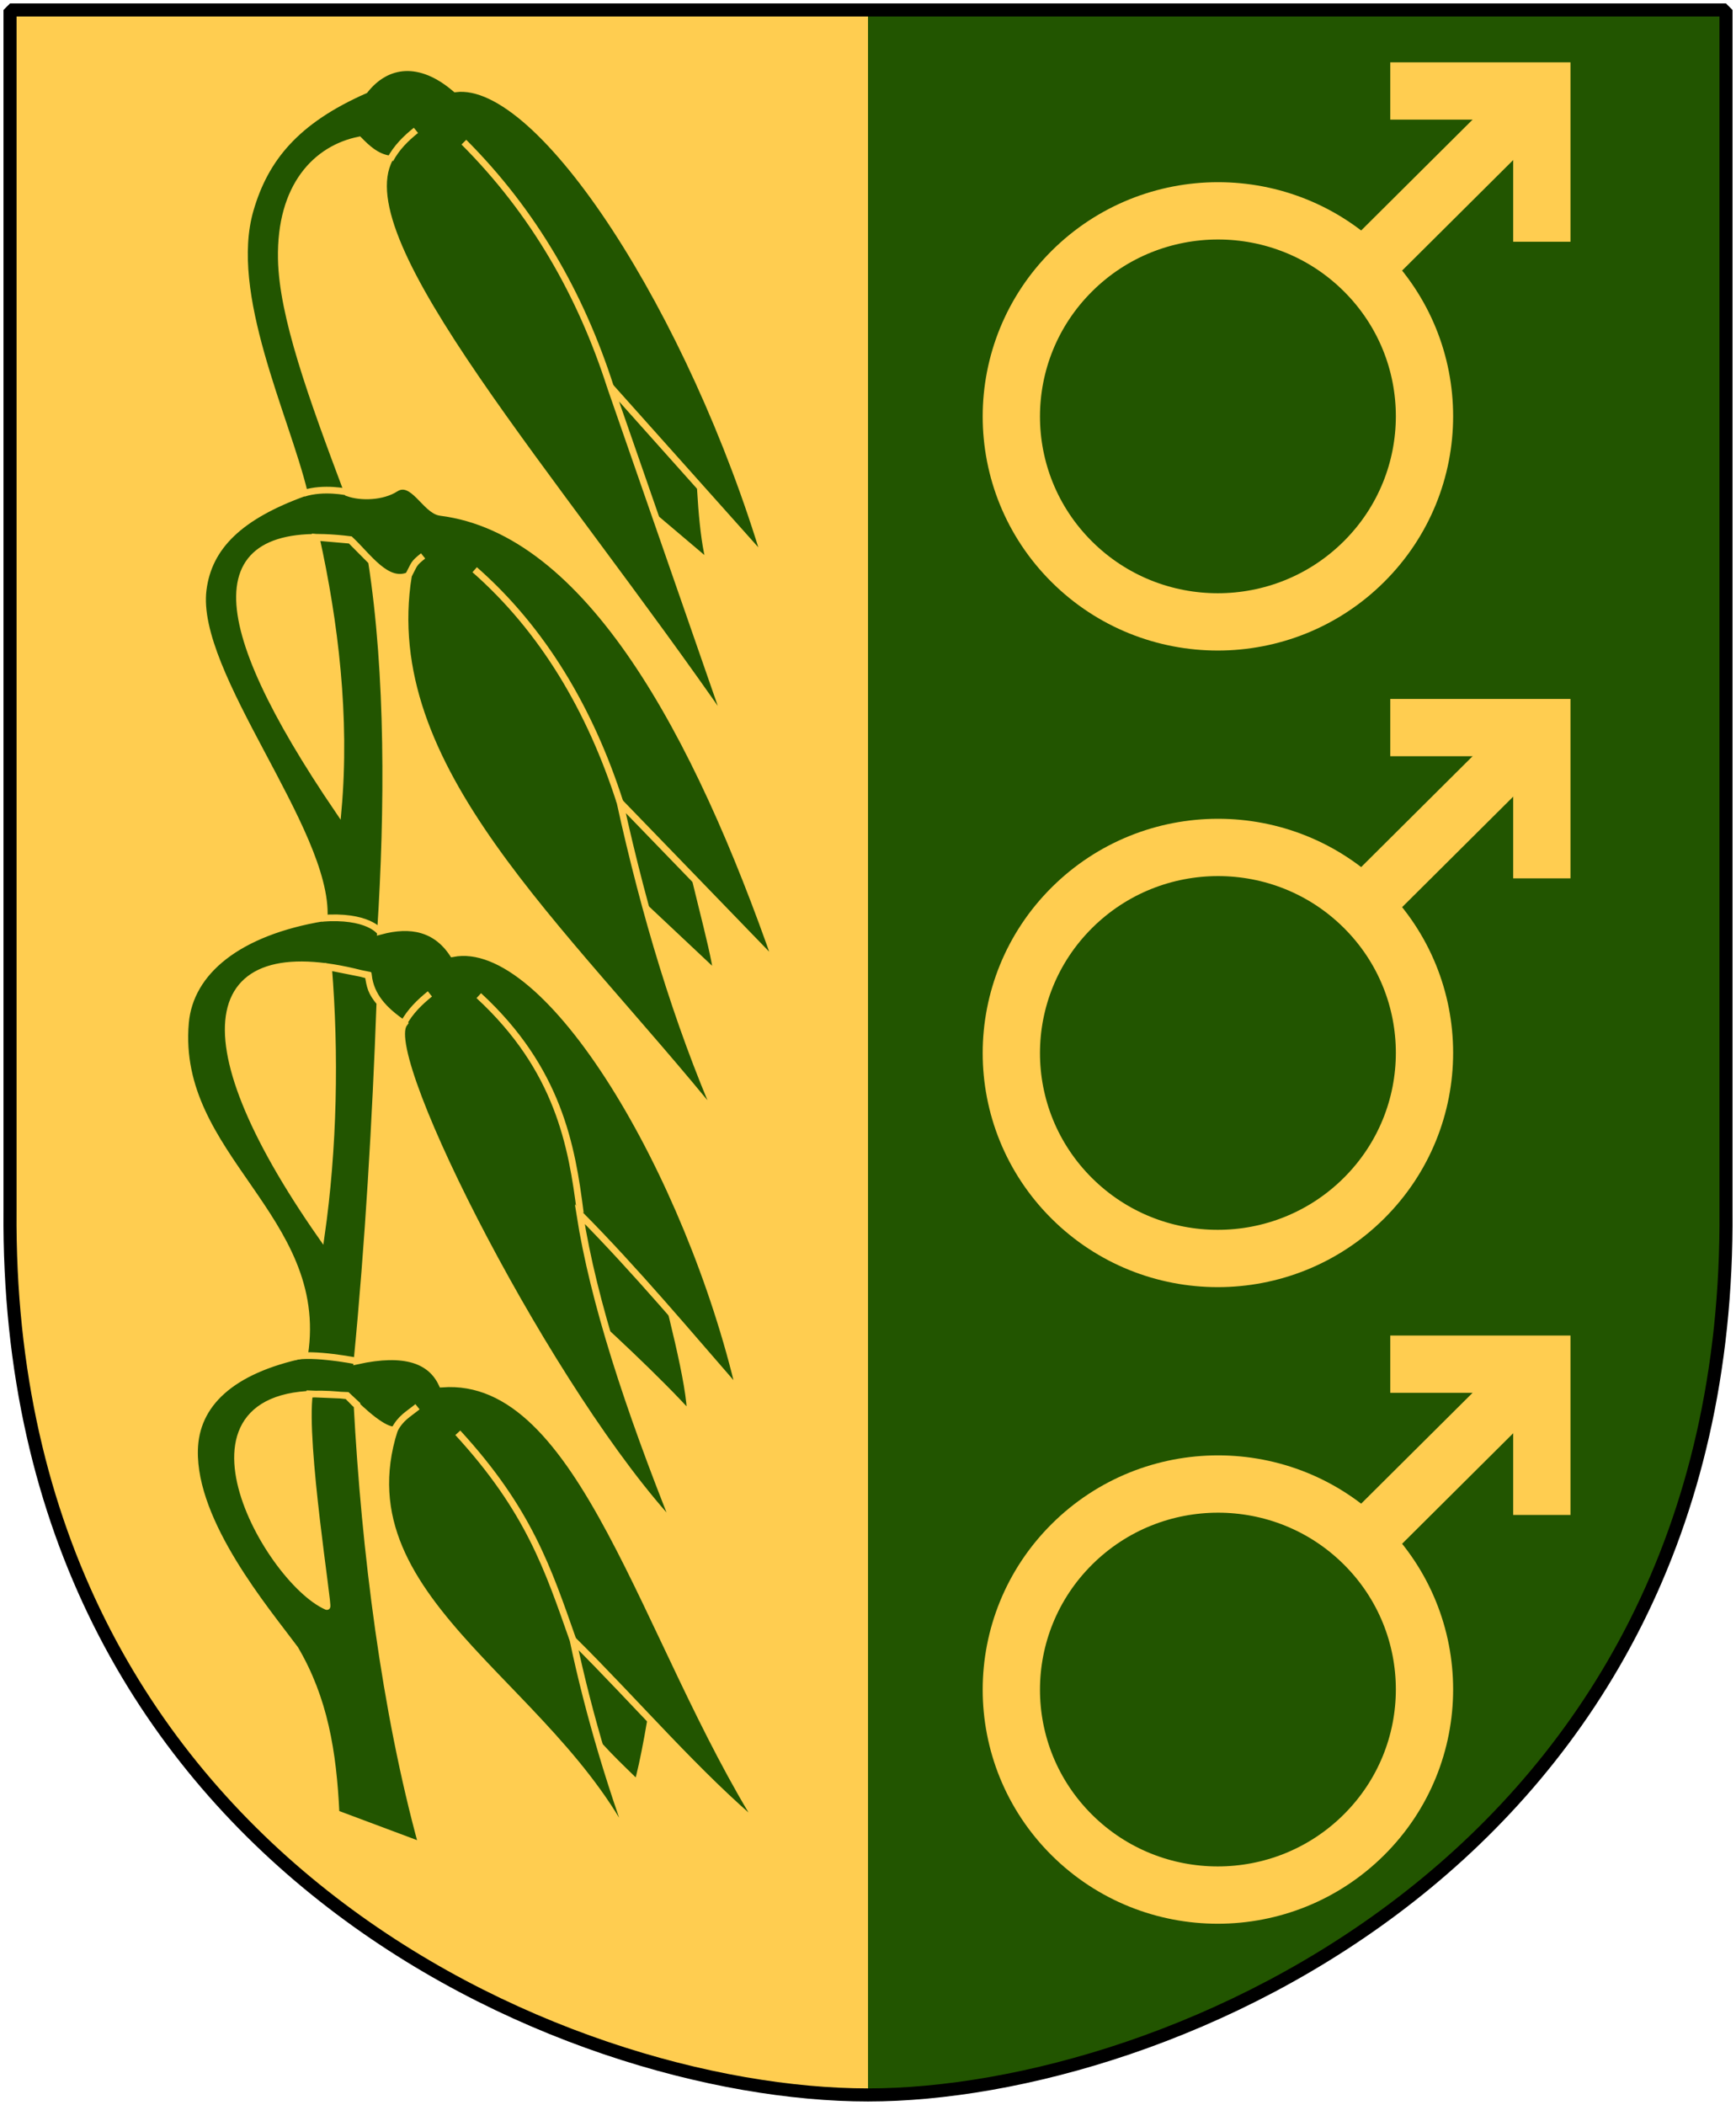
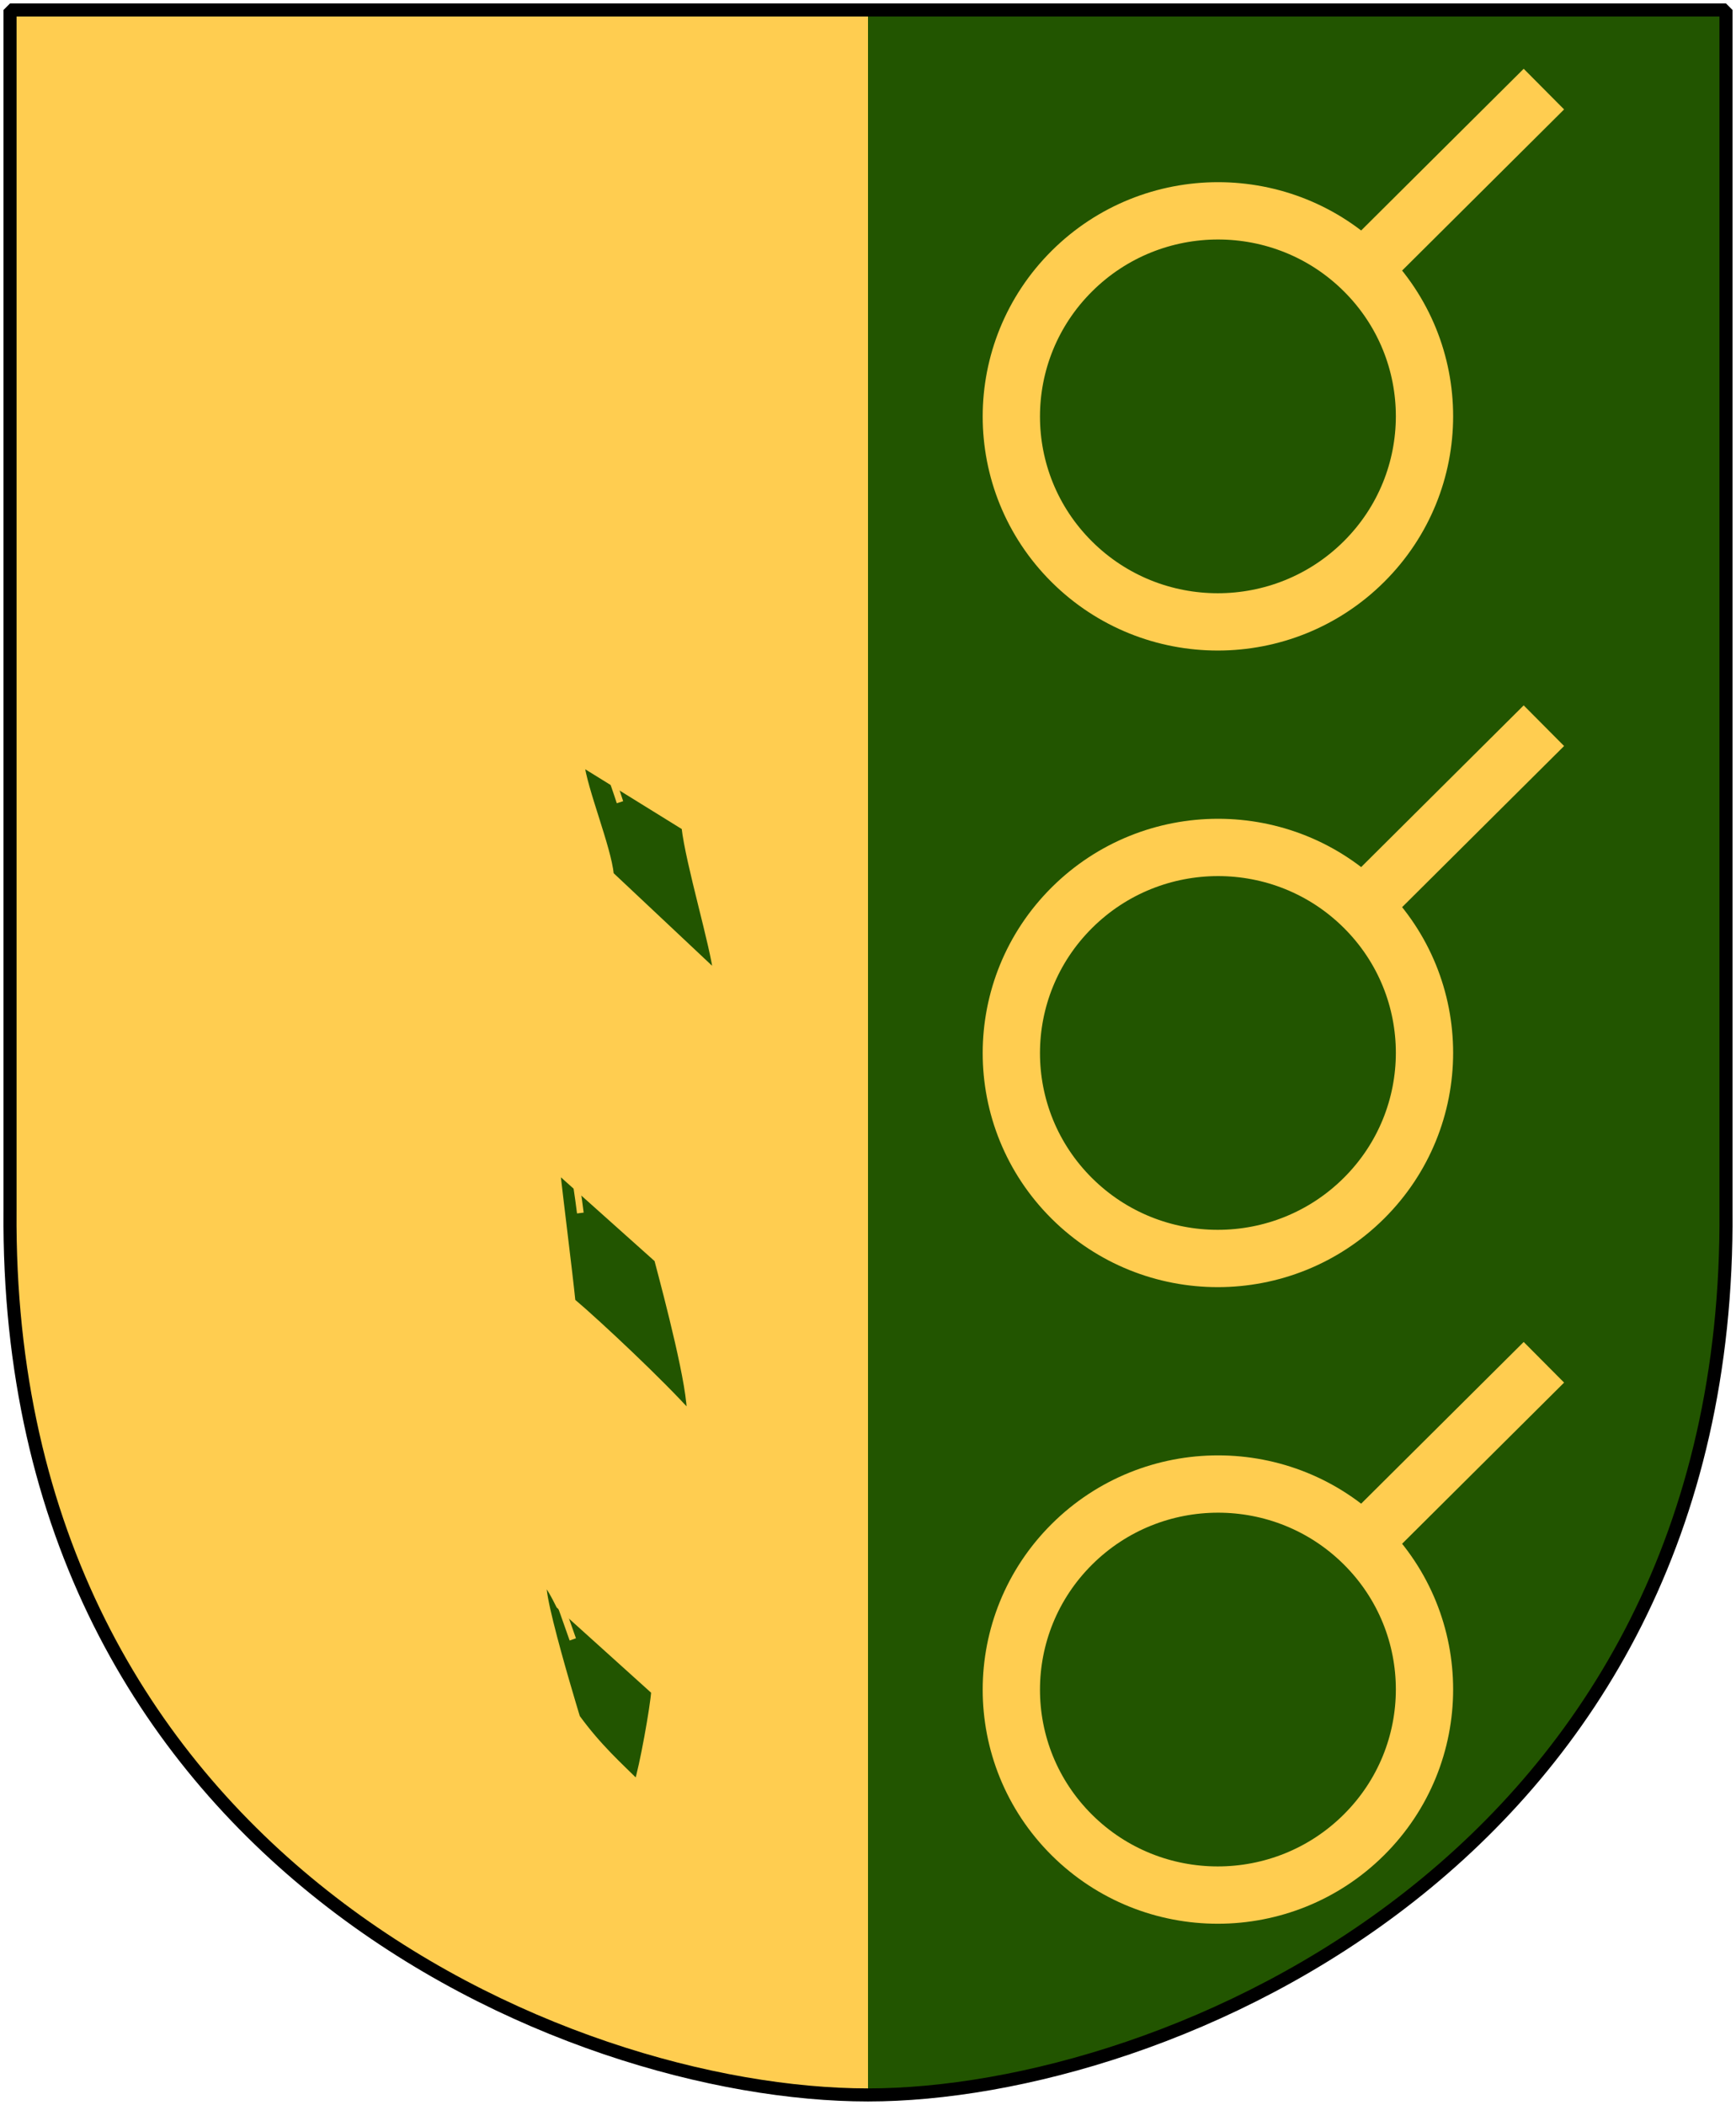
<svg xmlns="http://www.w3.org/2000/svg" xmlns:xlink="http://www.w3.org/1999/xlink" version="1.0" width="251" height="304.2" id="svg4166">
  <defs id="defs4168" />
  <path d="m 249.551,1.44 -124.05,0 -124.051,0 0,173.497 C 0.682,268.657 81.739,302.756 125.5,302.756 c 42.994,0 124.818,-34.099 124.051,-127.82 l 0,-173.497 z" id="Shield" style="fill:#ffcd50" />
  <path d="m 249.551,1.44 -124.05,0 c 0,0 -2e-5,301.316 -2e-5,301.316 42.994,0 124.818,-34.099 124.051,-127.82 l 0,-173.497 z" id="Klyvning" style="fill:#225500" />
  <g transform="matrix(-0.484,0,0,0.484,181.85,25.144)" id="Havrepipa" style="fill:#225500;stroke:#ffcd50;stroke-width:2">
-     <path d="m 186.67,96.997 -23.074,19.531 c 2.447,-8.409 3.203,-25.31 3.333,-35.365 l 32.641,-29.423 c 13.233,-27.305 -11.942,41.695 -12.9,45.256 z" id="path34" />
    <path d="m 193.348,209.268 -31.752,29.84 c 0.763,-8.185 8.343,-33.26 9.54,-44.116 L 202.24,175.743 c -0.944,8.163 -8.105,25.35 -8.892,33.525 z" id="path32" />
    <path d="m 204.823,336.66 c -8.163,6.963 -26.644,24.308 -35.245,33.946 -0.519,-7.708 6.651,-35.001 9.72,-46.555 L 209.434,297.11 c -0.973,9.334 -3.663,30.197 -4.611,39.55 z" id="path30" />
    <path d="m 203.435,460.893 c -6.472,8.911 -12.94,14.622 -18.11,19.754 -1.612,-4.883 -4.856,-22.926 -5.138,-27.581 l 28.424,-25.633 c 12.815,-25.776 -3.729,28.656 -5.176,33.46 z" id="path36" />
-     <path d="m 146.919,115.52 c 21.93,-73.64 67.122,-144.149 92.731,-140.948 10.599,-9.094 20.531,-7.835 27.057,0.417 20.582,9.077 29.802,20.374 34.254,35.672 7.324,25.164 -10.597,61.562 -16.166,84.548 19.248,6.966 28.585,15.991 30.237,28.903 3.223,25.175 -37.471,71.989 -36.156,97.969 25.81,4.255 40.107,16.166 41.439,31.363 3.507,40 -41.919,58.043 -35.594,99.106 22.177,4.655 32.553,14.898 32.888,28.447 0.541,21.882 -21.432,47.812 -30.038,59.412 -8.733,14.837 -11.378,30.673 -12.237,49.11 l -25.667,9.602 c 11.097,-40.368 17.066,-87.868 19.407,-131.664 0,0 2.962,-2.757 2.962,-2.757 l 11.237,-0.465 c 2.041,14.932 -5.89,63.834 -5.206,63.534 18.51,-8.123 52.383,-69.846 -6.071,-62.939 -5.161,5.397 -11.132,10.423 -14.098,10.161 16.716,52.778 -52.236,77.68 -73.709,131.062 8.604,-22.602 15.516,-45.385 20.385,-68.386 -19.273,19.136 -37.278,40.355 -56.655,56.529 35.521,-56.337 53.623,-136.02 95.783,-132.889 3.305,-7.095 11.076,-10.025 25.372,-6.869 -3.371,-34.609 -5.582,-72.316 -6.829,-106.998 2.697,-3.216 2.934,-4.755 3.515,-8.3 l 11.822,-2.356 c -2.103,25.932 -1.58,54.033 2.182,80.294 42.729,-61.138 34.741,-91.25 -14.101,-77.77 -0.71,6.044 -4.538,10.336 -10.633,14.443 7.312,10.01 -44.244,111.32 -81.364,150.633 14.532,-36.282 24.798,-67.801 28.857,-93.815 -16.911,17.052 -32.542,35.797 -47.841,53.326 15.142,-65.022 57.041,-136.715 85.819,-131.1 5.02,-7.524 12.457,-9.134 21.547,-6.698 -2.335,-36.457 -2.51,-76.873 2.702,-110.4 l 6.291,-6.331 10.244,-0.892 c -5.606,25.359 -9.062,53.694 -6.58,81.459 39.06,-57.428 40.731,-86.329 -3.601,-80.77 -5.51,5.195 -10.882,13.408 -17.399,10.73 9.212,57.578 -45.196,103.575 -92.97,162.739 12.854,-29.5 22.39,-61.484 29.786,-95.045 l -47.037,48.605 c 24.057,-69.24 56.543,-129.573 100.641,-135.146 4.502,-0.569 8.285,-10.434 13.461,-7.109 3.879,2.491 10.24,2.74 14.232,1.3 10.922,-29.016 19.532,-52.859 19.867,-69.848 0.43,-21.842 -10.496,-32.958 -23.226,-35.538 -2.113,2.145 -5.067,5.099 -9.115,5.661 C 272.559,20.482 210.765,88.976 157.983,165.344 l 35.396,-101.815 -46.459,51.99 -5.7e-4,8.2e-4 z" id="path10" />
    <path d="m 190.52,187.585 c 8.867,-27.584 23.036,-51.536 43.407,-69.422" id="path12" style="fill:none" />
    <path d="m 202.358,310.251 c 2.529,-20.066 6.532,-42.947 30.339,-64.909" id="path14" style="fill:none" />
    <path d="m 204.61,437.563 c 7.383,-20.933 13.077,-38.523 34.349,-61.693" id="path16" style="fill:none" />
    <path d="M 193.378,63.53 C 202.245,35.946 216.291,11.388 237.154,-9.506" id="path18" style="fill:none" />
    <path d="m 251.474,-13.029 c 3.008,2.42 5.76,5.115 7.68,8.703" id="path20" style="fill:none" />
    <path d="m 249.333,114.036 c 3.008,2.42 2.451,2.266 4.371,5.854" id="path22" style="fill:none" />
    <path d="m 247.299,244.82 c 3.008,2.42 5.938,5.255 7.858,8.843" id="path26" style="fill:none" />
    <path d="m 251.006,368.094 c 3.008,2.42 4.97,3.309 6.89,6.897" id="path28" style="fill:none" />
    <path d="M 285.023,95.376 C 278.947,93.41 271.799,95.019 271.799,95.019" id="path3791" style="fill:none" />
    <path d="m 279.662,222.251 c -13.76,-1.072 -17.334,3.931 -17.334,3.931" id="path3793" style="fill:none" />
-     <path d="m 288.061,353.237 c -5.718,-1.43 -19.121,1.251 -19.121,1.251" id="path3795" style="fill:none" />
  </g>
  <g transform="matrix(1.595,0,0,1.595,-11.413,-149.458)" id="Mars-Symbol" style="fill:none;stroke:#ffcd50;stroke-width:5.193">
    <path d="m 147.108,101.777 -16.124,16.034" id="path26867" />
    <path d="m 130.795,144.593 c -7.316,7.275 -19.173,7.28 -26.483,0.01 -7.31,-7.27 -7.306,-19.061 0.01,-26.336 7.316,-7.275 19.173,-7.28 26.483,-0.01 7.31,7.27 7.306,19.061 -0.01,26.336 l 0,0 z" id="path26871" />
-     <path d="m 133.183,101.947 c 13.738,0 13.738,0 13.738,0 l 0,13.662" id="path27759" />
  </g>
  <use transform="translate(2.9999998e-7,92)" id="Mars-2" x="0" y="0" width="251" height="304.2" xlink:href="#Mars-Symbol" />
  <use transform="translate(0,184)" id="Mars-3" x="0" y="0" width="251" height="304.2" xlink:href="#Mars-Symbol" />
  <path d="m 249.551,1.44 -124.05,0 -124.051,0 0,173.497 c -0.767,93.721 80.289,127.82 124.051,127.82 42.994,0 124.818,-34.099 124.051,-127.82 l 0,-173.497 z" id="Frame" style="color:#000000;fill:none;stroke:#000000;stroke-width:1.888;stroke-linecap:round;stroke-linejoin:bevel;stroke-miterlimit:4;stroke-opacity:1;stroke-dashoffset:0;marker:none;visibility:visible;display:block" />
</svg>